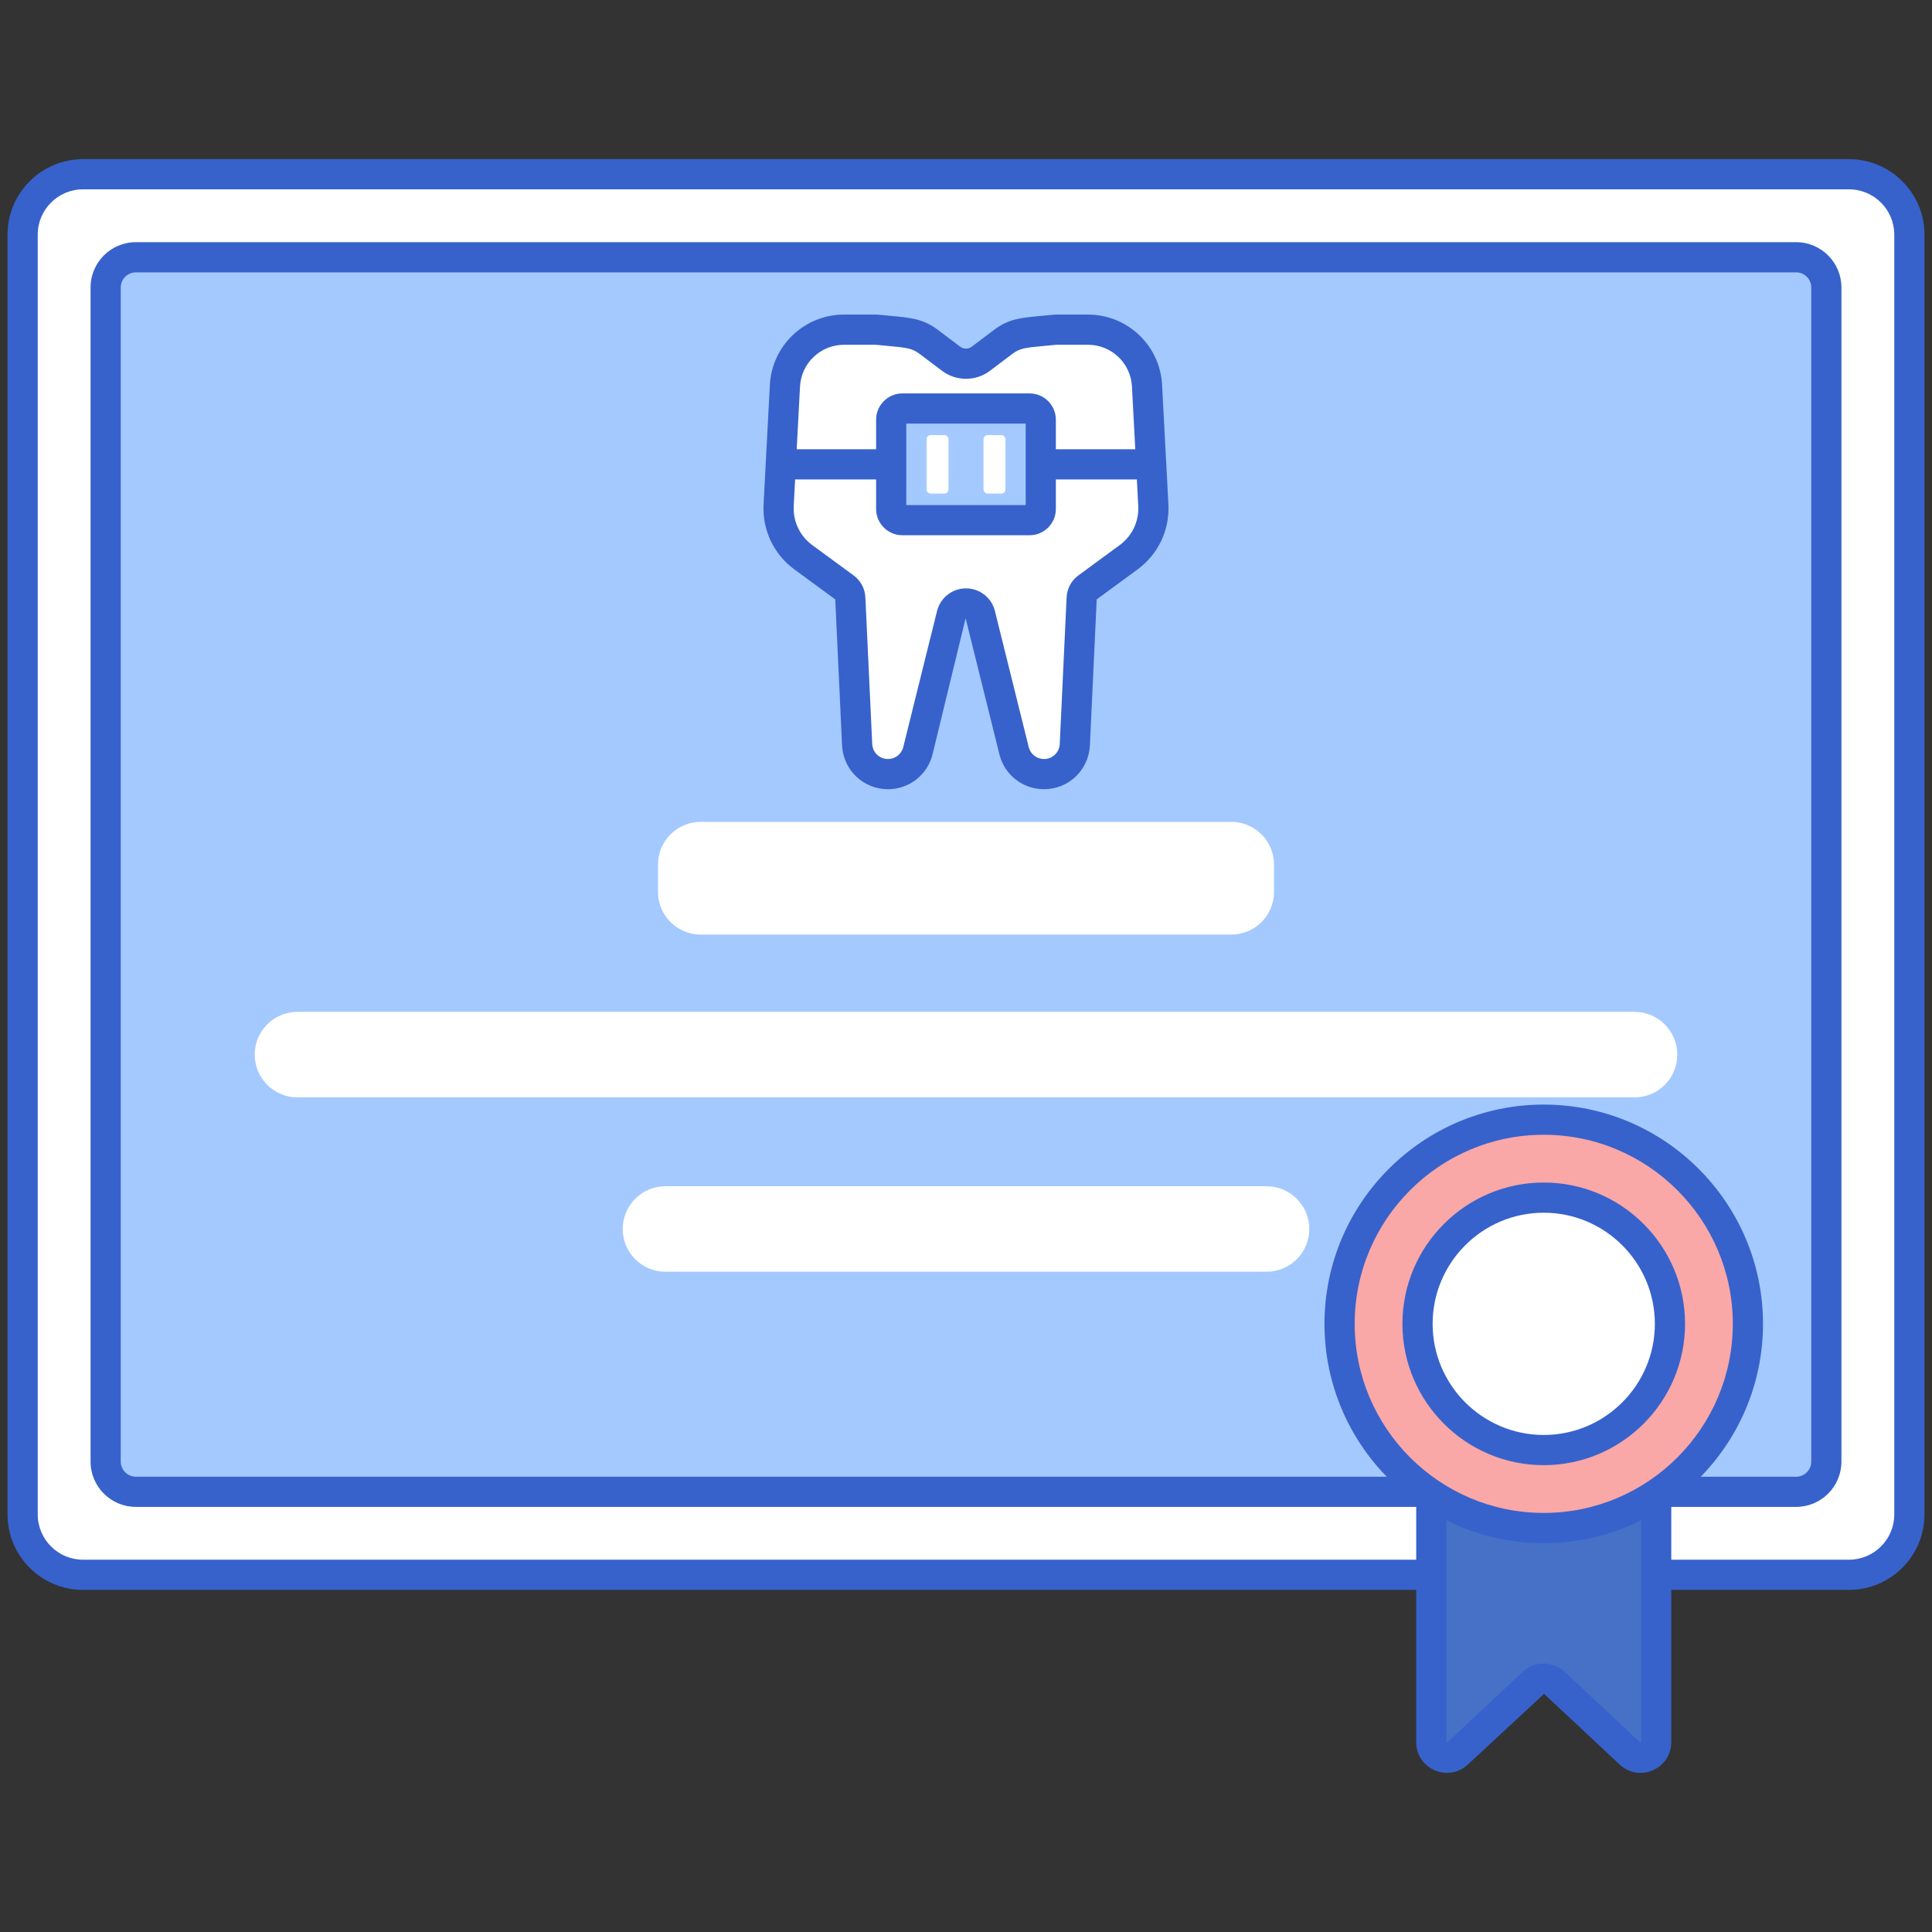
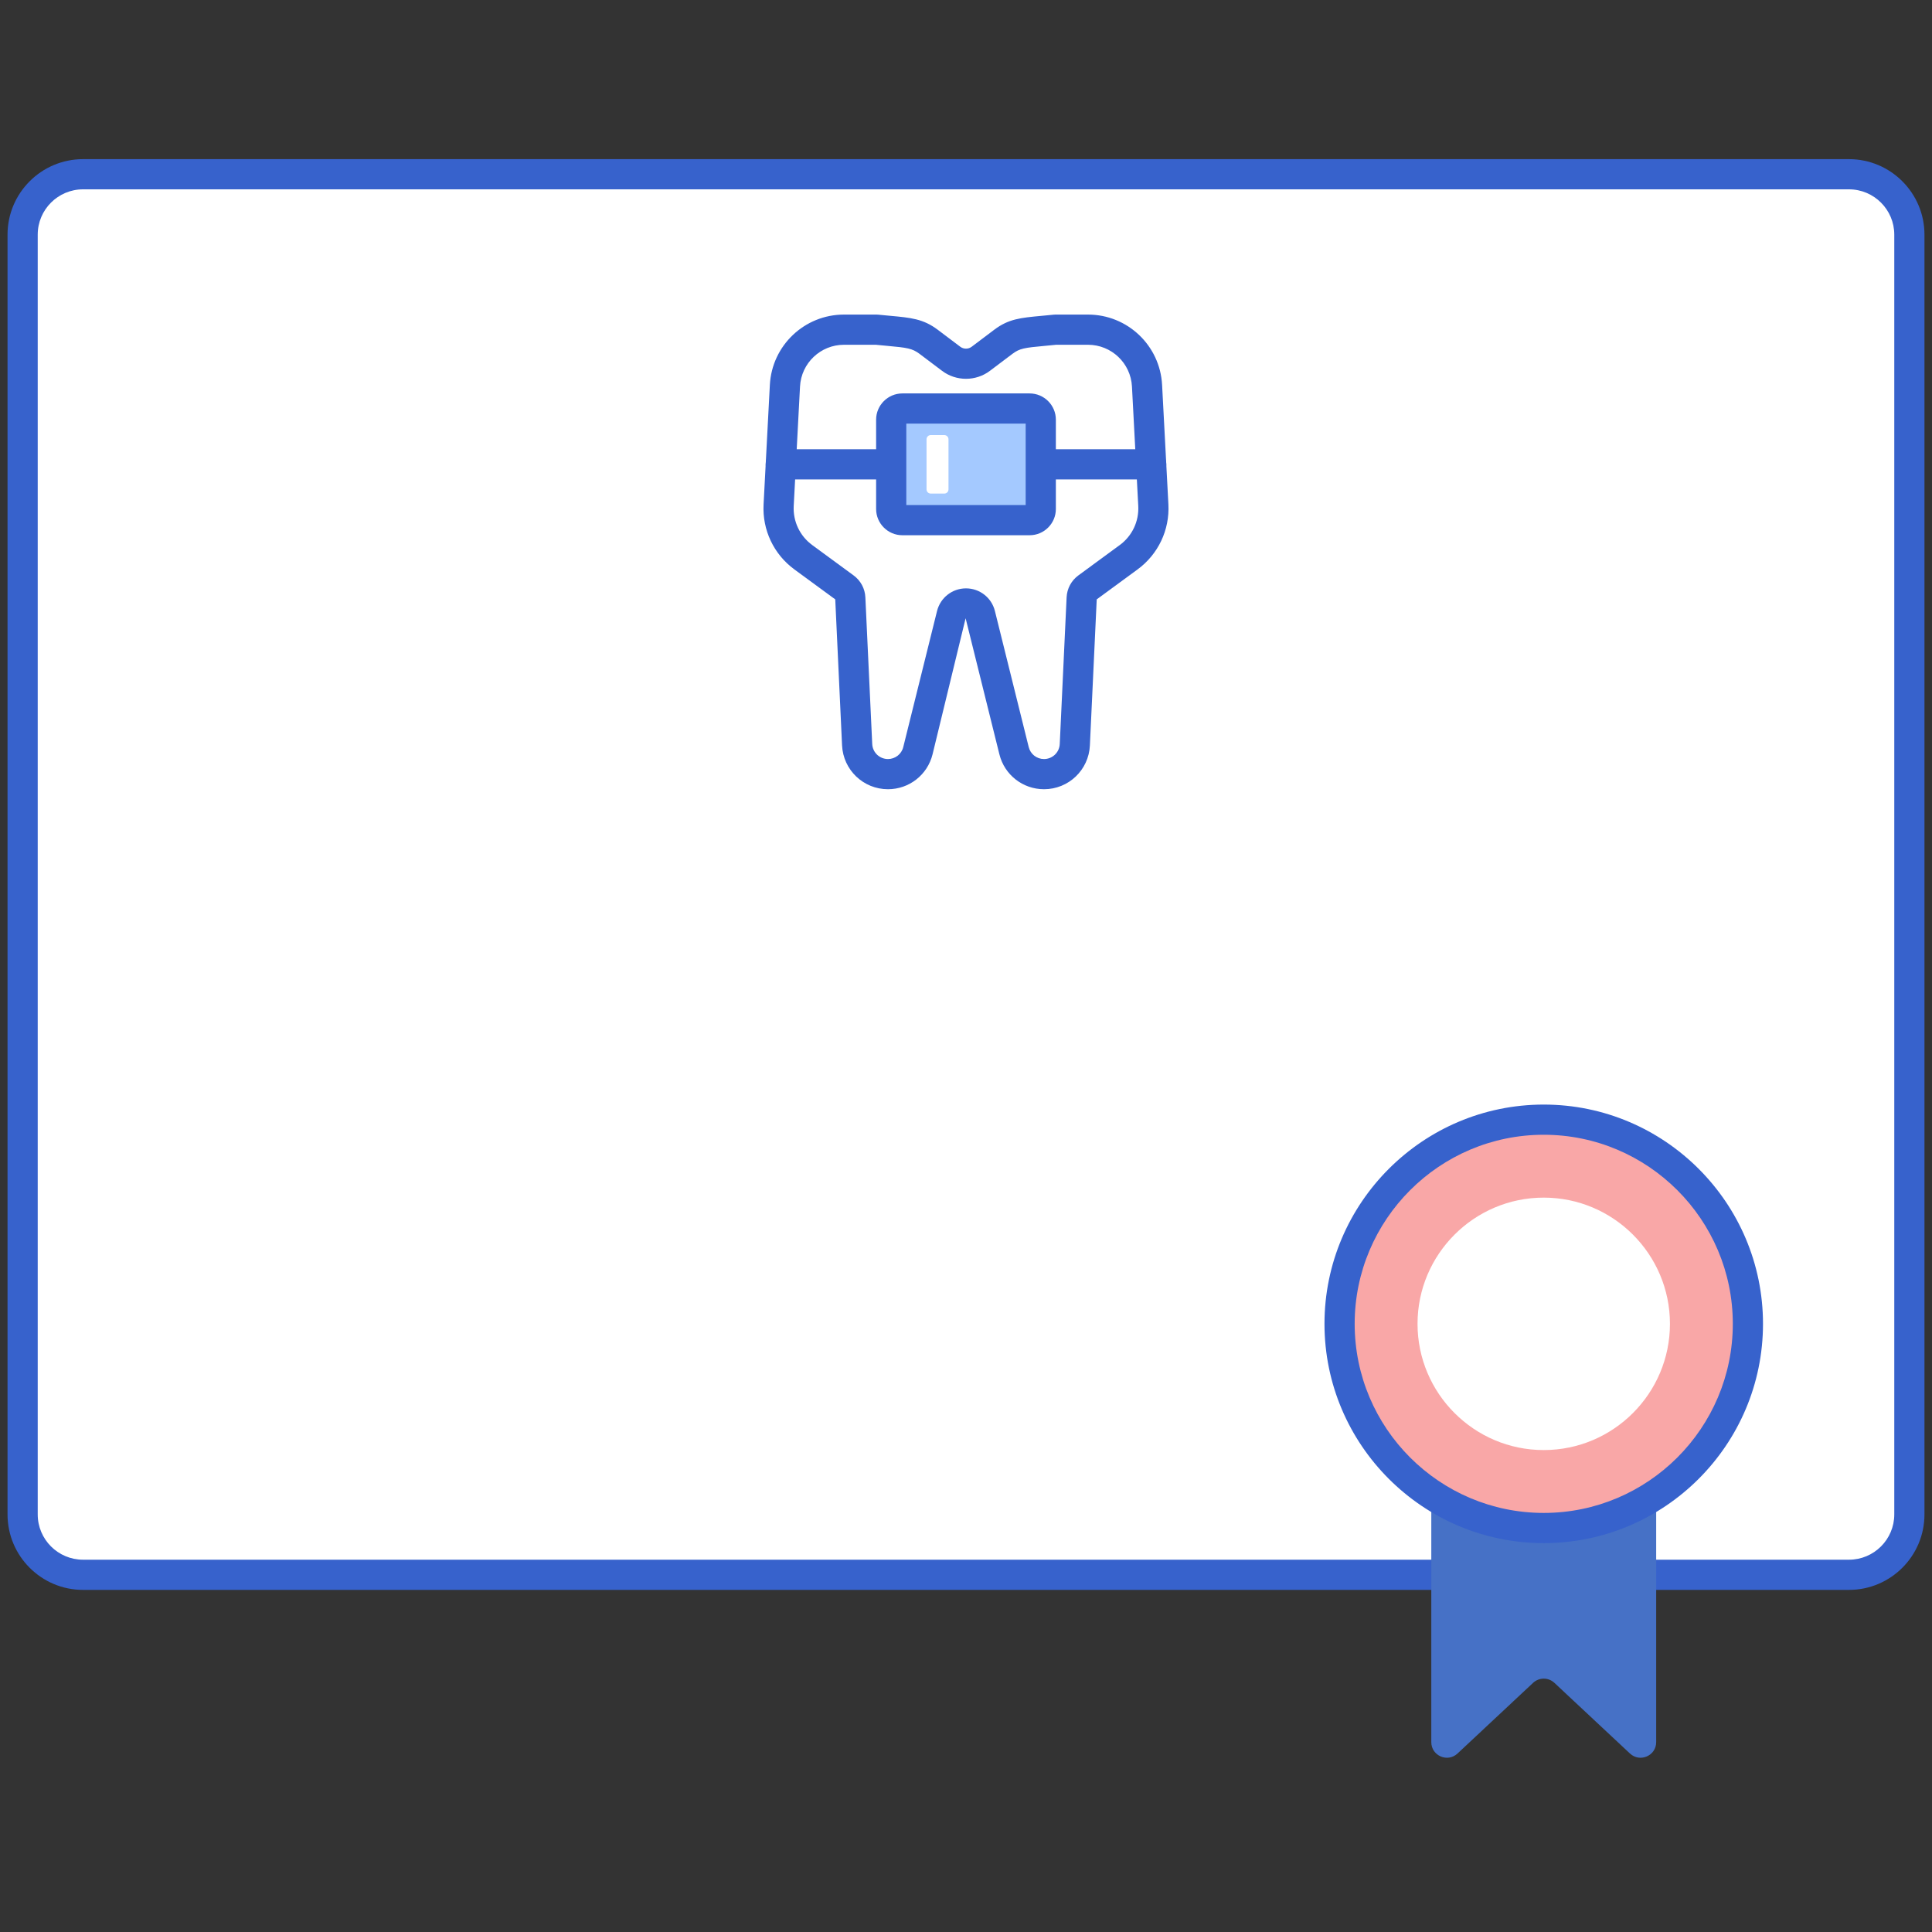
<svg xmlns="http://www.w3.org/2000/svg" width="80" height="80" viewBox="0 0 80 80" fill="none">
  <rect x="0" y="0" width="80" height="80" fill="#333333" stroke="none" />
  <path d="M76.562 65.209H3.438C2.057 65.209 0.938 64.09 0.938 62.709V9.715C0.938 8.335 2.057 7.215 3.438 7.215H76.562C77.943 7.215 79.062 8.335 79.062 9.715V62.709C79.062 64.09 77.943 65.209 76.562 65.209Z" fill="white" />
-   <path d="M4.375 60.522V11.903C4.375 11.213 4.935 10.653 5.625 10.653H74.375C75.065 10.653 75.625 11.213 75.625 11.903V60.522C75.625 61.212 75.065 61.772 74.375 61.772H5.625C4.935 61.772 4.375 61.212 4.375 60.522Z" fill="#A4C9FF" />
  <path d="M76.562 65.834H3.438C1.714 65.834 0.312 64.433 0.312 62.709V9.715C0.312 7.992 1.714 6.59 3.438 6.59H76.562C78.286 6.59 79.688 7.992 79.688 9.715V62.709C79.688 64.433 78.286 65.834 76.562 65.834ZM3.438 7.84C2.403 7.84 1.562 8.681 1.562 9.715V62.709C1.562 63.743 2.403 64.584 3.438 64.584H76.562C77.597 64.584 78.438 63.743 78.438 62.709V9.715C78.438 8.681 77.597 7.84 76.562 7.84H3.438Z" fill="#3762CC" />
-   <path d="M74.375 62.397H5.625C4.591 62.397 3.75 61.556 3.75 60.522V11.903C3.75 10.869 4.591 10.028 5.625 10.028H74.375C75.409 10.028 76.25 10.869 76.25 11.903V60.522C76.25 61.556 75.409 62.397 74.375 62.397ZM5.625 11.278C5.28 11.278 5 11.558 5 11.903V60.522C5 60.867 5.28 61.147 5.625 61.147H74.375C74.72 61.147 75 60.867 75 60.522V11.903C75 11.558 74.72 11.278 74.375 11.278H5.625Z" fill="#3762CC" />
  <path d="M47.757 20.921L47.496 15.971C47.428 14.67 46.353 13.65 45.05 13.65H43.706C42.478 13.776 42.082 13.749 41.547 14.153L40.612 14.858C40.25 15.131 39.75 15.131 39.388 14.858L38.453 14.153C37.91 13.744 37.484 13.772 36.294 13.65H34.95C33.647 13.65 32.572 14.67 32.503 15.971L32.243 20.921C32.198 21.765 32.582 22.574 33.264 23.074L34.977 24.331C35.116 24.433 35.202 24.592 35.21 24.764L35.493 30.837C35.525 31.519 36.087 32.055 36.769 32.055C37.356 32.055 37.868 31.655 38.009 31.086L39.409 25.451C39.476 25.18 39.72 24.989 40 24.989C40.279 24.989 40.523 25.18 40.59 25.451L41.99 31.086C42.132 31.655 42.643 32.055 43.23 32.055C43.912 32.055 44.474 31.519 44.506 30.837L44.79 24.764C44.798 24.592 44.883 24.433 45.022 24.331L46.736 23.074C47.418 22.574 47.801 21.765 47.757 20.921Z" fill="white" />
  <path d="M43.23 32.68C42.354 32.68 41.594 32.087 41.383 31.236L39.984 25.601L38.615 31.236C38.404 32.087 37.645 32.68 36.769 32.68C35.751 32.68 34.916 31.883 34.868 30.866L34.586 24.819L32.893 23.578C32.039 22.951 31.562 21.945 31.618 20.888L31.878 15.939C31.964 14.305 33.313 13.026 34.949 13.026H36.293C36.314 13.026 36.336 13.027 36.356 13.029C36.542 13.048 36.709 13.063 36.86 13.077C37.714 13.155 38.229 13.202 38.828 13.653L39.763 14.358C39.902 14.463 40.096 14.463 40.235 14.358L41.17 13.653C41.765 13.205 42.254 13.159 43.142 13.077C43.291 13.063 43.457 13.047 43.642 13.029C43.663 13.027 43.684 13.026 43.706 13.026H45.05C46.686 13.026 48.034 14.305 48.12 15.939L48.381 20.888C48.436 21.946 47.959 22.951 47.105 23.578L45.413 24.819L45.13 30.866C45.083 31.883 44.248 32.68 43.23 32.68ZM39.999 24.363C40.568 24.363 41.06 24.748 41.197 25.3L42.597 30.935C42.669 31.227 42.929 31.43 43.23 31.43C43.58 31.43 43.866 31.157 43.882 30.808L44.166 24.735C44.183 24.372 44.36 24.042 44.652 23.827L46.366 22.57C46.88 22.193 47.166 21.589 47.133 20.953L46.872 16.004C46.821 15.035 46.021 14.276 45.05 14.276H43.737C43.561 14.293 43.402 14.308 43.258 14.322C42.43 14.398 42.223 14.425 41.923 14.652L40.988 15.357C40.406 15.795 39.593 15.795 39.011 15.357L38.076 14.652C37.774 14.424 37.551 14.395 36.746 14.322C36.599 14.308 36.439 14.293 36.262 14.276H34.949C33.978 14.276 33.178 15.035 33.127 16.004L32.866 20.953C32.833 21.589 33.119 22.193 33.633 22.57L35.346 23.827C35.639 24.042 35.816 24.372 35.833 24.734L36.117 30.808C36.133 31.157 36.419 31.43 36.769 31.43C37.069 31.43 37.33 31.227 37.402 30.935L38.801 25.3C38.939 24.749 39.431 24.363 39.999 24.363Z" fill="#3762CC" />
  <path d="M47.668 19.852H32.332C31.987 19.852 31.707 19.572 31.707 19.227C31.707 18.882 31.987 18.602 32.332 18.602H47.668C48.013 18.602 48.293 18.882 48.293 19.227C48.293 19.572 48.013 19.852 47.668 19.852Z" fill="#3762CC" />
  <path d="M42.634 21.538H37.365C37.11 21.538 36.903 21.331 36.903 21.076V17.378C36.903 17.123 37.11 16.916 37.365 16.916H42.634C42.889 16.916 43.096 17.123 43.096 17.378V21.076C43.096 21.331 42.889 21.538 42.634 21.538Z" fill="#A4C9FF" />
  <path d="M42.634 22.163H37.365C36.766 22.163 36.278 21.675 36.278 21.076V17.378C36.278 16.779 36.766 16.291 37.365 16.291H42.634C43.233 16.291 43.721 16.779 43.721 17.378V21.076C43.721 21.675 43.234 22.163 42.634 22.163ZM37.528 20.913H42.471V17.541H37.528V20.913Z" fill="#3762CC" />
  <path d="M39.102 20.438H38.539C38.443 20.438 38.366 20.36 38.366 20.265V18.189C38.366 18.093 38.444 18.016 38.539 18.016H39.102C39.198 18.016 39.275 18.094 39.275 18.189V20.265C39.275 20.361 39.198 20.438 39.102 20.438Z" fill="white" />
-   <path d="M41.461 20.438H40.897C40.802 20.438 40.725 20.36 40.725 20.265V18.189C40.725 18.093 40.802 18.016 40.897 18.016H41.461C41.556 18.016 41.633 18.094 41.633 18.189V20.265C41.633 20.361 41.556 20.438 41.461 20.438Z" fill="white" />
  <path d="M50.985 38.699H29.015C28.038 38.699 27.245 37.906 27.245 36.928V35.802C27.245 34.824 28.038 34.032 29.015 34.032H50.984C51.962 34.032 52.755 34.824 52.755 35.802V36.928C52.755 37.906 51.962 38.699 50.985 38.699Z" fill="white" />
  <path d="M64.474 53.303H63.373H59.267V72.138C59.267 72.703 59.941 72.995 60.353 72.609L63.482 69.683C63.73 69.451 64.116 69.451 64.364 69.683L67.493 72.609C67.905 72.995 68.579 72.703 68.579 72.138V53.303H64.474Z" fill="#4671C6" />
  <path d="M67.683 45.44H12.317C11.339 45.44 10.547 44.647 10.547 43.669C10.547 42.692 11.339 41.899 12.317 41.899H67.683C68.66 41.899 69.453 42.692 69.453 43.669C69.453 44.647 68.661 45.44 67.683 45.44Z" fill="white" />
  <path d="M52.445 52.66H27.555C26.578 52.66 25.785 51.868 25.785 50.89C25.785 49.912 26.578 49.12 27.555 49.12H52.445C53.422 49.12 54.215 49.912 54.215 50.89C54.215 51.868 53.422 52.66 52.445 52.66Z" fill="white" />
-   <path d="M59.918 73.411C59.747 73.411 59.573 73.376 59.406 73.303C58.935 73.099 58.642 72.652 58.642 72.138V53.303C58.642 52.959 58.922 52.678 59.267 52.678H68.579C68.924 52.678 69.204 52.959 69.204 53.303V72.138C69.204 72.652 68.911 73.099 68.44 73.303C67.968 73.508 67.442 73.418 67.066 73.066L63.937 70.139L60.78 73.066C60.537 73.293 60.232 73.411 59.918 73.411ZM59.892 53.928V72.138L59.917 72.16L63.055 69.227C63.542 68.772 64.304 68.771 64.791 69.227L67.92 72.153L67.953 72.149L67.954 53.928H59.892Z" fill="#3762CC" />
  <path d="M63.923 63.271C68.592 63.271 72.377 59.486 72.377 54.817C72.377 50.148 68.592 46.363 63.923 46.363C59.254 46.363 55.469 50.148 55.469 54.817C55.469 59.486 59.254 63.271 63.923 63.271Z" fill="#F9A7A7" />
  <path d="M63.923 60.044C61.041 60.044 58.697 57.699 58.697 54.817C58.697 51.936 61.041 49.591 63.923 49.591C66.805 49.591 69.149 51.936 69.149 54.817C69.149 57.699 66.805 60.044 63.923 60.044Z" fill="white" />
  <path d="M63.923 63.897C58.917 63.897 54.844 59.824 54.844 54.817C54.844 49.811 58.917 45.738 63.923 45.738C68.929 45.738 73.002 49.811 73.002 54.817C73.002 59.824 68.929 63.897 63.923 63.897ZM63.923 46.988C59.606 46.988 56.094 50.5 56.094 54.817C56.094 59.135 59.606 62.647 63.923 62.647C68.24 62.647 71.752 59.134 71.752 54.817C71.752 50.501 68.24 46.988 63.923 46.988Z" fill="#3762CC" />
-   <path d="M63.923 60.669C60.697 60.669 58.072 58.044 58.072 54.817C58.072 51.591 60.697 48.966 63.923 48.966C67.149 48.966 69.774 51.591 69.774 54.817C69.774 58.044 67.149 60.669 63.923 60.669ZM63.923 50.216C61.386 50.216 59.322 52.28 59.322 54.817C59.322 57.354 61.386 59.419 63.923 59.419C66.46 59.419 68.524 57.354 68.524 54.817C68.524 52.28 66.46 50.216 63.923 50.216Z" fill="#3762CC" />
</svg>